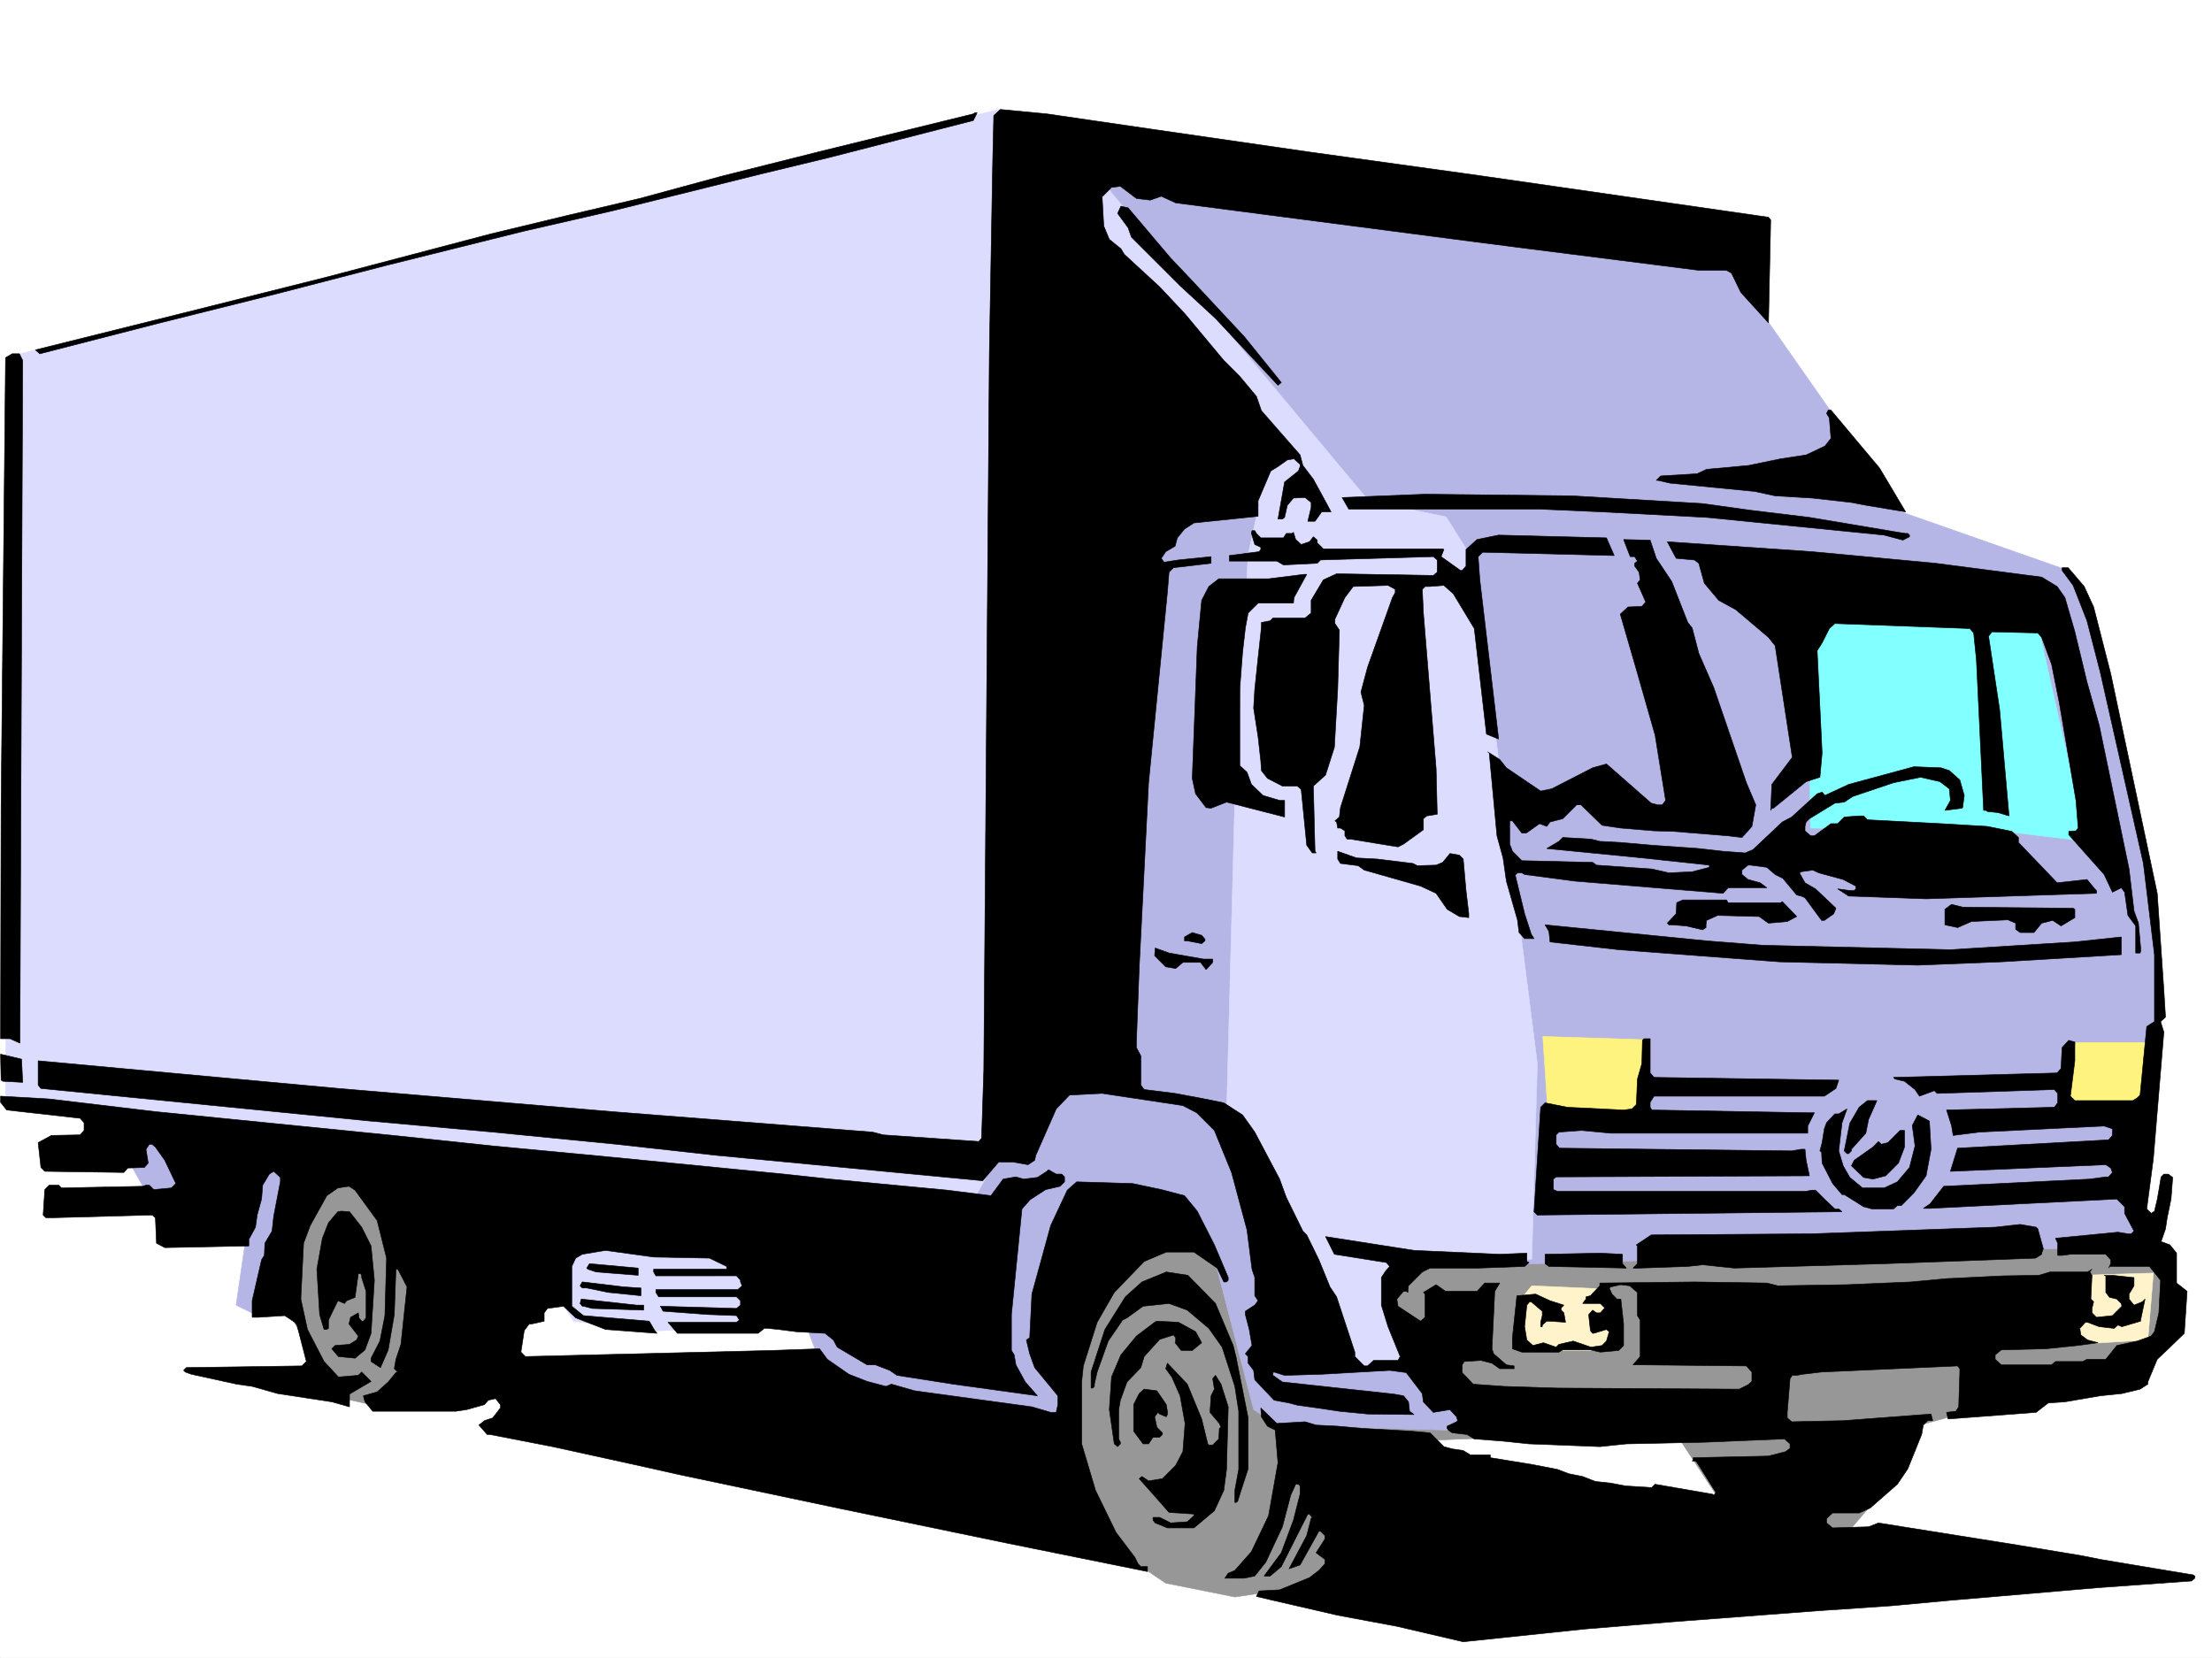
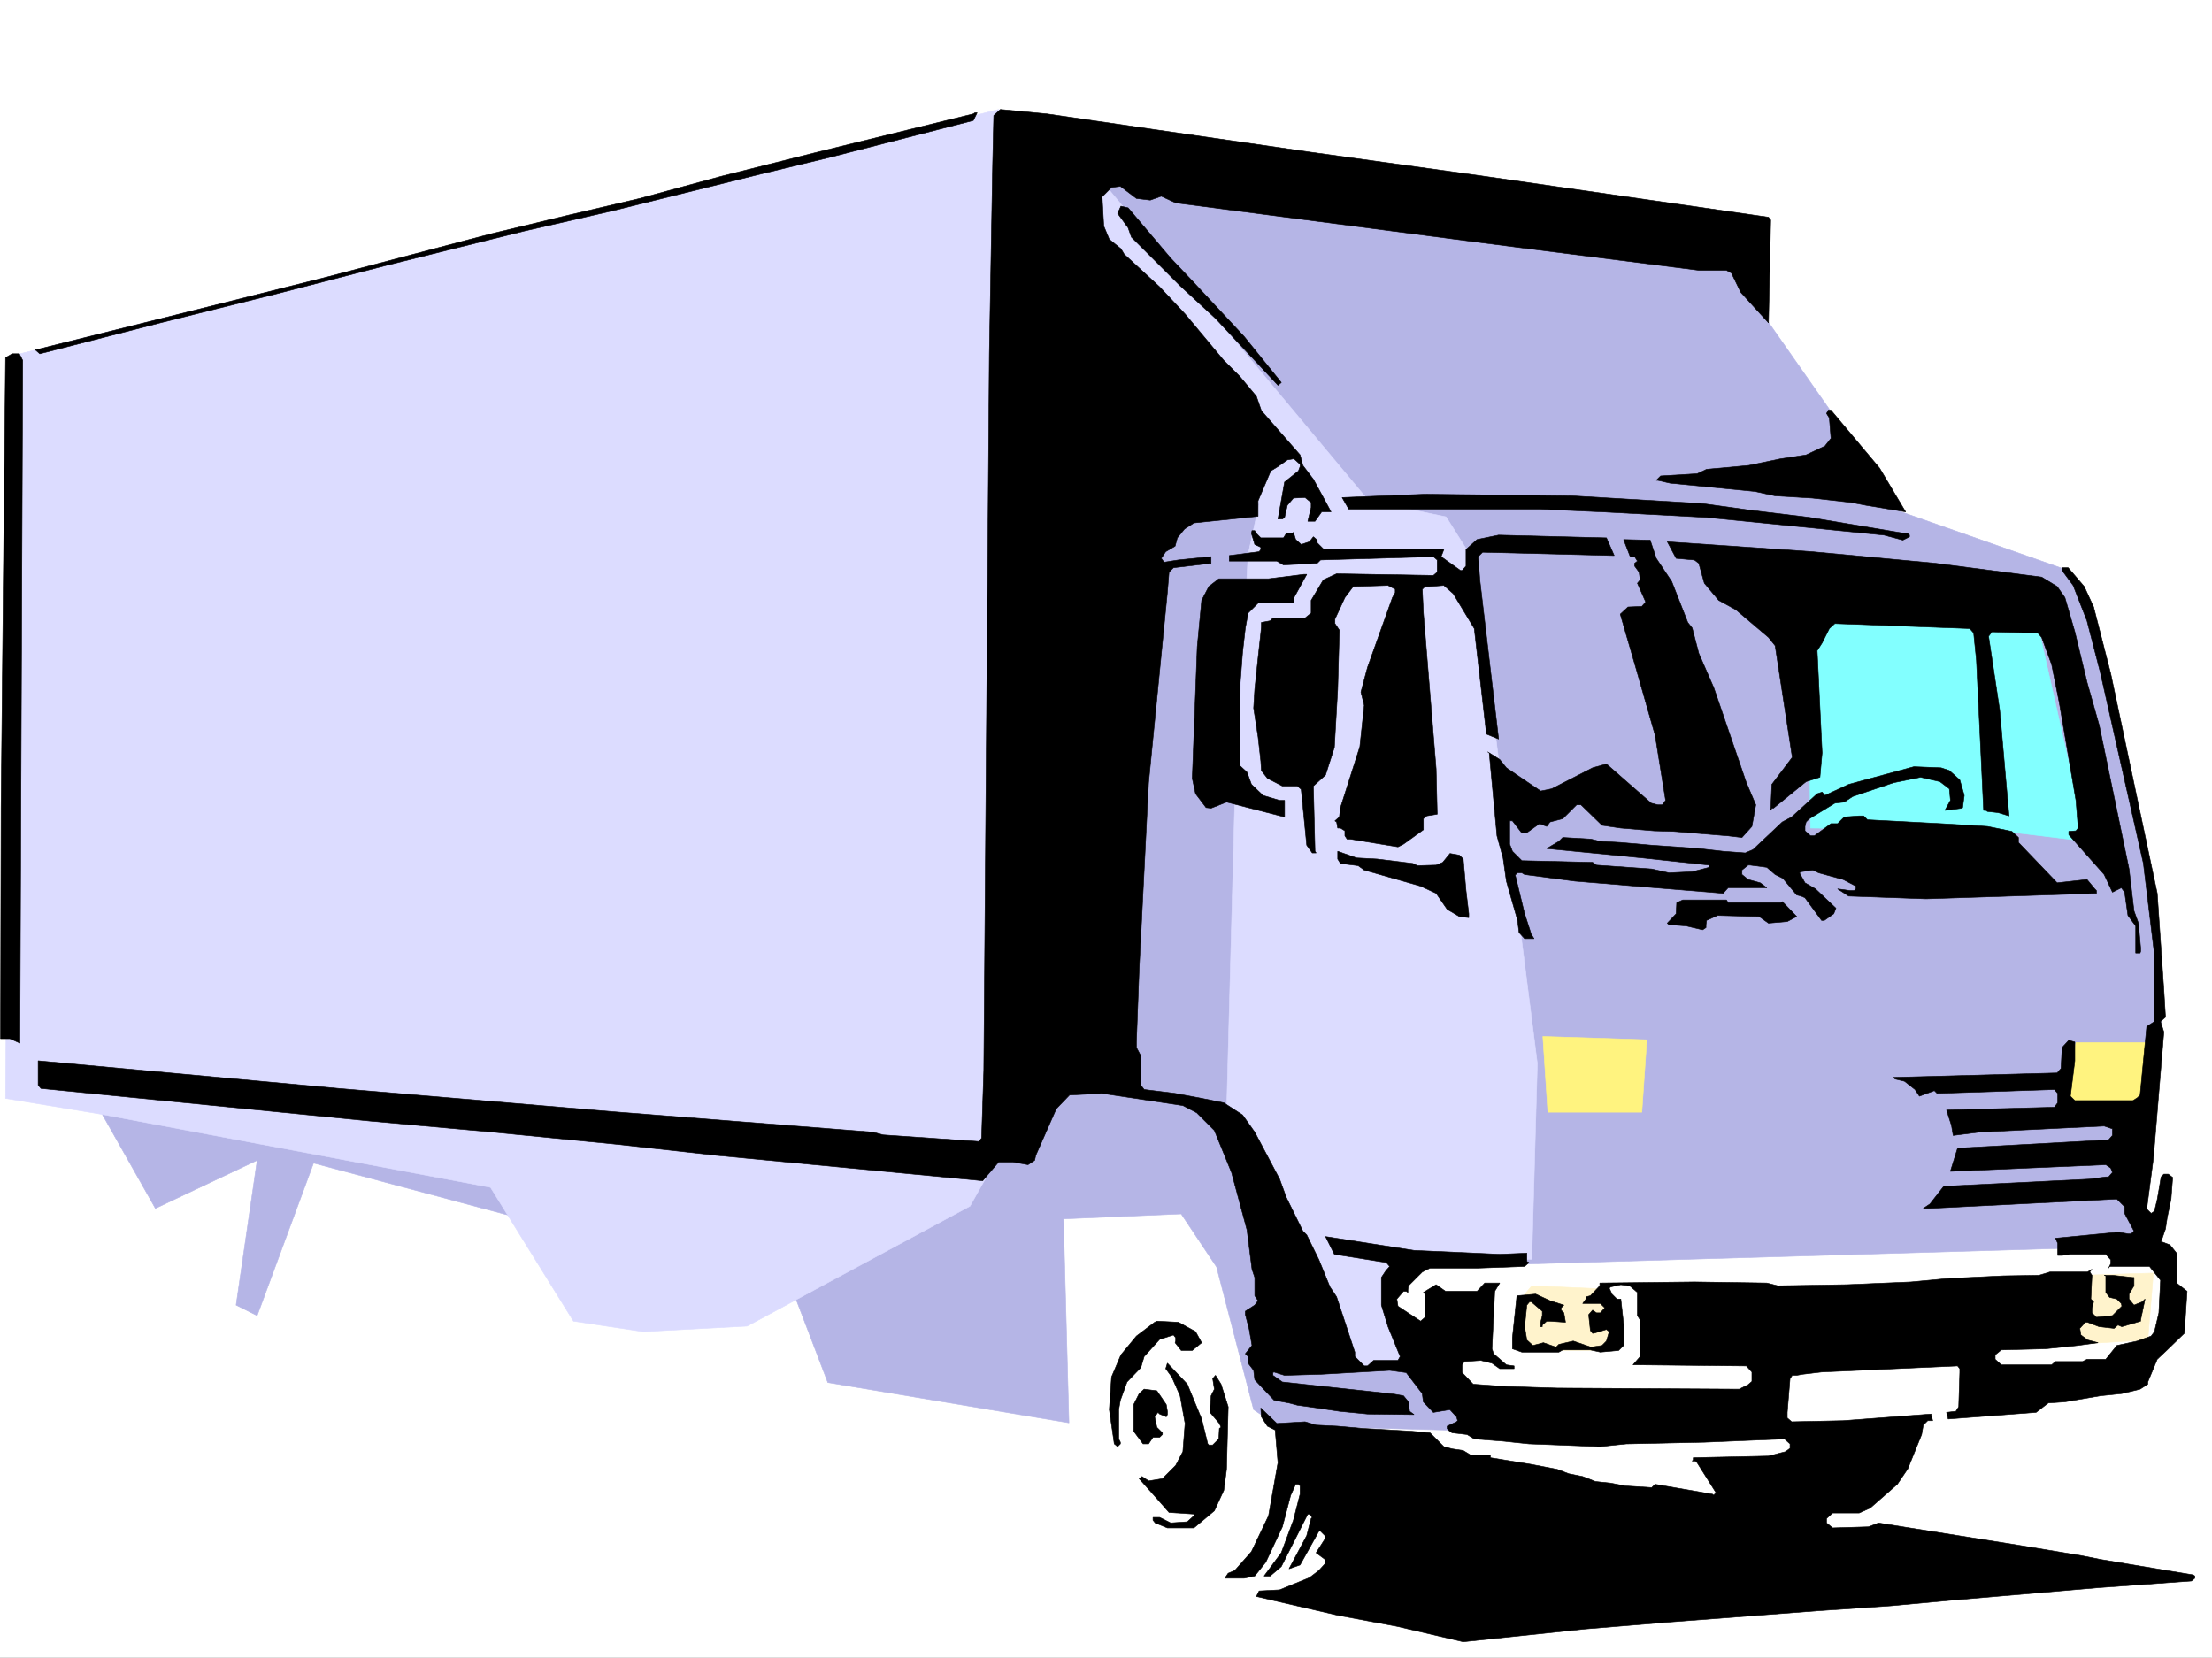
<svg xmlns="http://www.w3.org/2000/svg" width="2997.016" height="2246.297">
  <rect width="100%" height="100%" fill="#333333" stroke="none" />
  <defs>
    <clipPath id="a">
-       <path d="M0 0h2997v2244.137H0Zm0 0" />
+       <path d="M0 0h2997v2244.137Zm0 0" />
    </clipPath>
  </defs>
  <path fill="#fff" d="M0 2246.297h2997.016V0H0Zm0 0" />
  <g clip-path="url(#a)" transform="translate(0 2.16)">
    <path fill="#fff" fill-rule="evenodd" stroke="#fff" stroke-linecap="square" stroke-linejoin="bevel" stroke-miterlimit="10" stroke-width=".743" d="M.742 2244.137h2995.531V-2.16H.743Zm0 0" />
  </g>
-   <path fill="#979797" fill-rule="evenodd" stroke="#979797" stroke-linecap="square" stroke-linejoin="bevel" stroke-miterlimit="10" stroke-width=".743" d="m424.82 1575.926 123.637 17.984 38.941 217.203-71.902 95.13-65.965-14.977-86.136-170.043zm1487.285 130.32 994.239-17.984 40.468 65.18-58.456 124.335-235.266 38.946-54.66 14.972-54.7 97.399-47.234 55.406-152.098-29.953-76.402-116.086-377.629 14.976-71.945 188.735-145.332 21.738-93.645-18.726-101.933-68.934-57.672-413.445zm0 0" />
  <path fill="#b5b5e6" fill-rule="evenodd" stroke="#b5b5e6" stroke-linecap="square" stroke-linejoin="bevel" stroke-miterlimit="10" stroke-width=".743" d="m1465.547 177.516 893.121 159.527 33.703 94.387 183.574 262.164 226.274 79.375 32.219 76.402 86.918 391.742 6.726 141.582-28.465 254.657 6.727 50.91-874.356 25.492-119.882-7.508-32.215 40.469 109.359 191.746-258.488-6.766-32.219-21.699-50.203-193.27-47.938-71.906-159.605 6.766 7.508 276.355-326.684-54.66-47.191-123.594-649.61-173.761-76.398 206.722-28.504-14.234 28.504-196.242-137.867 65.18-71.946-127.348zm0 0" />
  <path fill="#dcdcff" fill-rule="evenodd" stroke="#dcdcff" stroke-linecap="square" stroke-linejoin="bevel" stroke-miterlimit="10" stroke-width=".743" d="m14.977 482.375 1338.156-334.07 131.14 86.883 370.122 443.433 104.906 21.7 36.715 58.413 86.918 682.375-7.504 265.137-188.074 3.754-11.965 50.945 36.715 98.102-134.11-11.219-116.168-337.824 11.262-428.418 17.984-330.32 14.977-68.93-257.746 3.008-86.922 865.129-47.192 83.867-301.93 162.539-140.878 7.508-94.387-14.23-112.414-181.27-525.973-98.883L7.508 1488.3Zm0 0" />
  <path fill="#82ffff" fill-rule="evenodd" stroke="#82ffff" stroke-linecap="square" stroke-linejoin="bevel" stroke-miterlimit="10" stroke-width=".743" d="m2449.3 823.172 305.723-3.012L2826.93 1140l-123.633-14.977-250.242-3.007zm0 0" />
  <path fill="#fff3cc" fill-rule="evenodd" stroke="#fff3cc" stroke-linecap="square" stroke-linejoin="bevel" stroke-miterlimit="10" stroke-width=".743" d="m2075.43 1742.219 101.894 4.496 7.504 64.398-22.48 18.727h-101.153l-7.507-61.426zm743.992-14.235 98.18-3.007-7.508 90.632-112.371 6.723zm0 0" />
  <path fill="#fff37f" fill-rule="evenodd" stroke="#fff37f" stroke-linecap="square" stroke-linejoin="bevel" stroke-miterlimit="10" stroke-width=".743" d="m2090.402 1404.395 140.88 4.496-6.766 98.14h-127.348Zm722.298 8.25h101.894l-11.223 86.878-109.402-4.496zm0 0" />
  <path fill-rule="evenodd" stroke="#000" stroke-linecap="square" stroke-linejoin="bevel" stroke-miterlimit="10" stroke-width=".743" d="m1562.203 175.285 212.04 30.695 227.01 31.473 394.872 56.89 2.973 3.755-2.973 139.312-37.457-41.172-12.746-26.234-6.766-3.754H2301.7l-241.988-30.695-58.457-7.504-408.36-53.176-19.472-8.996-14.973 5.281-18.73-2.27-21.738-16.46-11.965 1.484-12.746 12.75 2.226 39.684 7.508 17.988 15.719 12.707 4.496 7.508 47.976 44.18 34.446 36.714 52.472 62.914 21.7 21.7 22.484 26.98 6.766 19.473 52.43 59.937 3.753 14.235 14.235 18.726 13.488 24.715 10.48 19.469h-12.746l-8.996 12.707h-9.734l4.496-18.688v-6.765l-8.25-6.723-15.719.742-8.25 9.735-3.754 16.46-2.969 2.27h-5.984l8.953-50.207 18.77-14.973 2.226-5.984v-3.008l-8.25-7.469-8.992 1.485-12.707 8.992-9.773 5.984-17.204 40.47v20.956l-86.921 8.992-12.747 8.25-9.734 11.965-3.012 11.223-12.707 7.508-6.023 8.992 3.754 5.238 19.472-3.012 44.223-4.496v8.992l-50.95 6.024-5.98 5.98-2.27 27.723-25.452 257.629-12.746 251.688-3.754 99.628v7.47l5.984 11.257v39.687l4.496 5.985 41.953 5.238 32.22 5.98 33.741 6.766 25.453 16.461 16.5 23.227 33.707 63.652 8.993 24.75 22.48 45.672 5.242 5.238 16.5 33.703 14.973 36.715 8.996 13.488 24.711 74.88v6.019l12.746 12.707h4.496l8.25-7.465h32.961l2.973-5.242-16.461-40.469-8.992-29.207v-37.457l5.98-8.992 5.238-5.984-4.496-5.239-70.418-11.222-11.965-23.97 119.88 18.731 116.128 5.239 36.715-1.524v11.262l2.973 1.484-5.985 5.239-62.949 2.269h-65.18l-10.48 5.238-18.727 18.73-.746 5.239v3.754l-2.265-1.523h-3.754l-8.992 10.476 1.523 9.738 30.695 20.254 6.02-5.242v-31.473l-2.266-2.23 17.243-10.52 12.746 8.996h42.695l10.48-11.222h20.254l-6.765 11.223-1.485 31.472-2.27 46.414 2.27 6.762 17.243 14.976 10.48 1.485v3.754h-19.473l-10.52-7.465-14.972-3.754-22.484 1.484-2.973 4.497v10.48l14.977 15.719 41.953 3.008 71.945 2.27 246.488 1.483 12.004-5.98 5.239-4.496v-12.75l-7.508-8.25-145.336-1.484h-8.25l9.738-11.223v-49.461l-3.754-5.98v-31.438l-10.48-8.992-12.004-1.528-13.489 3.012-2.23 1.488 3.754 8.25 6.726 6.723h5.239l3.754 33.703v29.25l-6.727 6.723-24.75 2.23-13.488-2.972h-37.457l-5.238 2.972h-50.208l-12.746-4.496v-14.976l6.024-56.93 25.453-2.227 19.473 8.993 18.765 5.98-3.754 3.754v3.012l3.754 3.715 2.23 12.746-20.995-1.485h-4.457l-6.024 5.239v2.226h-2.226v-5.98l2.226-8.992v-5.985l-14.976-12.746h-2.266l-3.715 4.496-3.012 29.207 3.012 17.988 8.211 7.508 14.27-3.754 17.207 5.98 3.753-3.753 19.47-4.496 24.007 8.25 14.977-2.227 5.98-6.023 3.754-12.707-3.754-3.012-17.242 5.242h-1.485l-3.011-3.754-2.227-20.214v-1.489l5.238-5.98 5.239 3.715h5.238l6.023-6.727-6.023-5.98h-23.969l4.5-6.024v-2.973l5.98-1.523 12.747-13.45v-3.753l128.133-1.484 98.14 1.484 14.973 3.754 93.684-1.528 86.921-3.71 47.938-4.5 77.18-3.754 47.937-.743 14.977-4.496h50.945l6.023-3.754-3.011 3.754 3.011 4.496-1.523 32.18 3.75 3.754-2.227 8.992v5.985l5.981 6.02 21.742-2.266 12.746-12.747-.781-3.714-5.984-6.024-9.735-2.226-5.238-6.727v-22.484l-2.27-.743h11.262l27.723 2.973h1.484v11.262l-6.726 11.222v6.723l6.726 8.25 11.262-4.496 3.715-3.754-5.985 28.465v1.527l-25.453 7.465-5.277-2.226-5.242 4.496-20.215-2.27-15.758-5.98h-2.969l-7.508 8.25 1.485 8.992 8.992 6.726 14.273 3.754-27.722 3.754-43.48 4.457-59.938 1.524-8.25 6.726v5.98l8.25 7.509h68.187l5.243-4.497h36.714l5.98-3.011h25.497l14.973-18.688 27.722-6.023 18.73-6.723 4.497-5.984 5.98-25.492 2.27-44.184-14.977-18.73h-53.957l-1.488 2.269 2.973-6.023v-5.239l-6.723-7.468h-47.977l-11.222 1.488h-5.98v-16.461l-3.012-6.766 84.652-8.25 13.488 2.27h4.496l3.754-3.754-12.746-23.969v-8.996l-10.48-10.476-253.993 12.746h-8.25l8.993-6.02 18.73-23.969 197.805-9.738 21.742-2.969h3.75l5.242-5.984-2.27-6.02-6.722-4.496-210.555 8.993 9.735-31.438 204.57-11.262 5.242-5.98v-8.992l-11.261-3.754-169.305 8.25-35.227 4.496-2.27-13.492-6.722-20.957 146.113-3.754 4.5-5.98v-12.747l-4.5-5.238-158.863 5.238-3.754-3.754-20.21 7.508-5.985-8.992-14.23-11.223-12.75-3.012-2.266-2.23 221.773-6.02 5.281-5.98 1.485-28.465 8.992-9.738 8.25 2.27v25.453l-6.02 47.937 6.02 5.98h78.672l5.98-3.753 3.754-3.715 8.992-92.899 10.48-6.726v-90.633l-14.976-123.598-58.453-259.152-17.988-69.637-18.727-47.937-14.976-20.254v-3.715h8.25l21.699 25.453 12.746 27.723 23.227 90.633 62.953 297.355 8.992 131.063 2.227 36.714-6.723 5.985 4.496 14.23-14.234 171.531-8.993 68.153 5.985 5.984 4.496-2.972 3.754-15.758 2.226-12.707 3.012-17.985 3.754-3.754h5.98l5.985 4.496-2.23 29.208-5.239 25.453-2.27 15.015-5.98 17.203 12.004 4.497 8.992 11.222v40.469l14.235 11.223-3.754 56.93-23.227 22.48-13.488 12.707-12.75 30.734v2.973l-10.477 6.761-24.71 5.985-29.247 3.008-47.937 8.21-22.485 1.528-16.5 12.707-119.136 8.992-2.227-8.992 12.746-1.484 3.754-5.985 1.484-46.449v-5.242l-3.011-3.754-184.317 8.25-25.453 3.012-8.25 1.488h-5.984l-3.012 4.496-3.75 45.668v7.508l5.98 5.238 69.715-1.484 119.098-8.996 2.27 8.996h-6.766l-5.98 5.98-2.231 12.746-18.727 46.414-14.234 20.996-36.715 32.18-15.015 6.762h-35.93l-8.25 7.469v6.023l8.25 6.723 48.68-1.485 13.488-5.238 188.07 29.95 86.137 14.234 26.238 5.238 71.942 12.004 53.921 8.953 2.266 1.523v2.973l-4.496 3.754-125.121 8.992-201.559 17.242-80.898 7.469-99.668 6.766-197.063 14.976-118.355 9.735-164.102 17.203-89.93-20.957-80.156-14.977-87.664-20.215-22.48-5.277 3.754-7.469 27.723-1.484 40.468-16.5 12.746-9.735 8.211-8.996v-5.98l-11.965-8.992 11.965-18.73v-4.497l-5.984-5.984h-2.227l-25.496 45.71-14.972 5.239 23.968-44.965 5.98-23.226 1.528-1.485-3.754-4.496h-2.27l-35.933 71.16-15.012 12.746h-8.25l23.262-31.472 16.461-44.184 8.992-35.191v-11.262l-2.226-2.227h-3.754l-6.766 14.973-11.219 42.7-22.484 47.937-14.977 18.726-14.23 2.973h-26.238l4.5-6.727 8.992-3.75 22.48-25.457 23.227-48.68 12.746-71.902-3.754-44.222-10.516-5.239-8.21-12.71-.786-12.004 21.743 21 38.199-2.27 15.015 4.496 29.207 1.488 33.704 3.008 65.96 3.754 25.458 2.23 18.726 18.727 11.262 3.012 14.976 2.23 9.735 5.98h26.98v3.755l55.442 8.992 35.23 6.766 15.719 5.98 18.726 3.754 17.247 6.727 20.957 2.226 19.511 3.754 35.93 2.27 4.5-4.497 77.926 13.489 1.523 1.484 2.973-3.75-25.453-40.43-2.27-2.27h-4.496l1.524-1.484v-3.011l101.894-2.23 23.227-5.981 5.98-4.496v-6.024l-7.504-6.722-108.621 4.496-105.648 2.226-35.973 3.754-55.441-2.226-40.47-1.528-35.19-3.715-38.985-3.007-9.734-5.985-20.215-2.265-5.238-3.754-1.528-2.23v-3.009l12.75-5.984 1.485-1.484-1.485-5.242-8.996-9.735-22.48 3.715-13.489-14.234-1.488-11.22-21.738-28.464-22.485-2.973-92.156 5.239-50.207 1.488-14.23-4.5-1.489.746v3.754l12.75 8.992L1888.883 1889l12.707 2.266 6.766 8.21 1.484 12.75 6.02 4.497-62.95-.746-38.2-3.75-29.991-4.5-26.977-3.75-11.222-2.973-20.254-3.754-26.2-27.723-1.523-12.707-7.469-9.734v-8.996l-3.754-3.754 8.993-11.219-3.75-21.742-5.243-20.215v-4.496l12.746-8.25 4.5-5.98-4.5-6.766v-24.711l-3.753-11.223-6.762-53.175-20.957-77.887-23.227-56.93-23.969-23.968-18.73-9.735-109.398-16.5-44.223 2.266-17.988 18.73-27.72 62.91-1.487 6.727-8.993 5.984-20.957-3.715h-18.77l-21.698 25.454-361.168-34.45-134.856-14.972-167.816-16.5-166.332-14.977-445.817-44.183-3.754-4.497v-32.96l406.836 37.457 370.903 31.437 352.875 27.723 14.273 3.754 129.617 8.992 3.715-4.496 3.008-92.121 7.508-970.735 4.496-256.926 1.488-65.886 8.992-8.25 62.95 5.984zm-243.515-12.004-195.54 50.203-89.93 21.704-202.304 50.203-48.68 11.222-71.945 16.461-186.543 46.45-147.605 38.203-158.864 39.683-163.32 41.957-6.02-5.242 207.543-51.688 185.098-46.453 224.746-59.156 105.649-25.453 95.914-22.484 110.144-29.95 131.102-32.96 210.555-51.692 2.226-1.484h3.012zm0 0" />
  <path fill-rule="evenodd" stroke="#000" stroke-linecap="square" stroke-linejoin="bevel" stroke-miterlimit="10" stroke-width=".743" d="m1586.168 349.79 27.723 29.206 71.945 77.145 50.203 62.168-4.496 3.754-84.691-90.633-47.934-44.184-65.965-65.922-4.496-12.746-14.23-19.473 4.496-9.734 9.734 2.266zM30.734 488.36l-3.754 925.027-13.492-5.98H.742l.742-313.114 6.024-609.688 8.992-5.238h9.734zM2546.7 634.398l35.23 59.196-53.957-8.992-19.473-3.754-53.176-5.98-50.203-3.013-27.723-5.98-114.64-11.223-16.5-3.754h-2.23l5.98-5.984 49.465-3.008 12.707-5.984 56.969-5.238 43.437-8.993 34.488-5.242 25.453-12.004 8.25-10.476-2.226-27.723-3.754-5.98 2.226-4.5h3.754zm-239.762 47.938 64.437 8.992 80.195 9.734 120.625 20.254 9.735 1.489h3.011l2.227 2.226v2.27l-8.992 4.496-25.453-6.766-240.543-23.969-141.582-7.468-84.692-3.754h-258.488l-8.996-15.715 112.414-4.5 199.293 2.23zm-604.641 40.469 5.98 5.98h30.735l3.754-5.98h7.507l2.227-1.489 3.012 9.739 7.469 6.722 11.261-3.754 5.239-6.722 5.238 4.496v3.754l8.25 8.21h161.836l1.484.743-3.754 9.734 26.238 18.73h2.266l5.242-5.984v-22.48l14.973-13.45 29.21-6.023 146.114 3.754 10.48 23.969-178.296-4.496-6.02 5.98 2.266 31.477 25.457 215.715-16.465-6.727-16.5-143.066-28.465-47.192-12.746-11.222-19.469 1.484h-5.984l-3.754 3.754 1.488 32.18 17.243 211.218 1.484 61.426-14.23 2.266-4.497 3.754v14.976l-26.98 19.473-7.469 3.754-64.437-10.52h-4.496l-3.012-4.496v-6.726l-5.98-3.75h-3.755l-1.484-8.254-2.27-1.485 6.024-5.238 1.484-12.746 26.235-82.387 5.984-56.183-4.496-17.95 8.992-33.703 33.703-94.386 3.754-6.727v-4.496l-9.734-5.238-47.195 1.484-11.262 14.977-13.488 29.207v5.98l6.023 8.996-2.27 80.153-4.496 78.632-11.964 37.457-16.5 14.977 2.226 88.402 1.527 2.23h-5.238l-7.508-10.48-7.508-75.656-5.238-4.496h-20.215l-20.254-10.48-8.21-10.481-.786-12.746-3.71-32.961-6.024-38.941 1.523-25.457 4.5-42.696 3.711-33.703.785-8.25v-5.984l11.965-2.227 3.75-3.754h43.442l8.25-6.765v-17.204l16.5-27.722 17.988-8.25 131.102 2.265 5.238-4.496v-16.5l-5.238-4.496-152.844 4.496-4.496 4.496-45.707 2.27-8.993-5.238h-64.437v-7.508l40.469-5.238 2.226-3.012v-2.973l-8.21-3.754-4.497-14.972.742-3.754h3.754zm0 0" />
  <path fill-rule="evenodd" stroke="#000" stroke-linecap="square" stroke-linejoin="bevel" stroke-miterlimit="10" stroke-width=".743" d="m2235.777 731.797 8.25 24.71 20.957 31.434 21.739 55.446 5.984 7.508 8.992 34.445 20.254 46.414 44.184 128.832 12.746 29.992-5.238 29.207-13.493 14.977-19.468-2.27-73.43-5.98-26.238-.746-44.965-3.75-25.453-3.754-28.465-27.684h-6.024l-18.726 18.727-17.242 4.457-4.457 6.023-9.778-3.754-17.984 12.746h-5.985l-12.746-16.5h-3.714v31.477l3.714 9.734 12.746 12.707 95.914 2.27 5.239 3.754 74.914 5.238 23.226 5.238 31.477-1.484 23.227-6.02v-2.972l-90.637-9.738-129.613-12.747 16.46-9.734 5.239-5.238 38.238 2.226 11.965 3.012 27.723 1.484 42.695 3.754 63.695 4.496 32.961 3.754 29.992 2.23 10.477-4.495 39.726-37.461 12.707-6.723 34.485-31.477 6.726-2.226 3.754 4.496 32.22-14.977 88.405-23.968 36.715 1.484 11.258 3.754 14.234 12.75 5.98 20.957-2.226 16.461-.742.781-23.227 2.973 7.47-13.492-1.489-15.719-12.746-9.734-26.235-5.98-36.714 7.464-55.446 18.73-11.218 7.508-12.75 1.485-34.446 20.996-4.496 4.457-1.527 6.023v5.98l7.508 6.727h5.242l22.48-16.46h8.992l8.997-8.993 20.21-1.488H2525l5.238 5.242 99.63 5.238 62.948 3.754 32.961 6.727 8.992 8.25v6.722l52.434 54.704 40.469-4.497 10.52 12.707 2.226 2.266v3.754l-230.766 7.469-104.906-3.754-14.977-9.735 16.5 2.266h5.985l2.226-2.266v-3.714l-17.203-8.993-33-8.996-8.21-3.754-15.758 2.27-2.227 1.484 7.465 13.493 14.234 8.21 27.723 26.235-2.973 7.469-12.746 8.992h-3.754l-22.484-30.692-5.238-2.27-5.98-1.484-18.731-22.484-10.477-5.238-11.262-9.735-22.484-2.972h-2.969l-8.254 6.722v5.985l8.254 6.765 16.461 4.496 8.992 6.723h-52.433l-6.766 7.508-200.777-16.5-68.192-8.992-3.754-2.23h-5.98l-3.012 2.972 12.746 52.434 8.993 27.722 3.753 5.98h-12.746l-7.507-8.21-2.227-17.242-14.977-52.434-4.496-31.437-8.25-29.989-10.48-112.332-2.266-1.488 16.5 10.48 8.992 11.22 18.73 12.75 27.724 18.726 14.972-3.012 55.445-28.465 18.727-5.238 60.684 53.176 8.996 2.27h5.98l4.496-6.024-14.23-88.364-25.457-89.148-21.738-74.879 10.48-9.734 18.727-.782 5.277-5.984-11.258-25.453 3.754-4.496-1.488-10.48-6.02-8.25v-3.755l3.754-2.968-3.754-6.024h-5.984l-8.992-23.183 29.988.742zm0 0" />
  <path fill-rule="evenodd" stroke="#000" stroke-linecap="square" stroke-linejoin="bevel" stroke-miterlimit="10" stroke-width=".743" d="m2622.398 763.23 143.848 18.73 20.957 12.747 10.52 14.977 13.488 46.449 16.46 68.152 16.5 58.414 40.47 194.758 6.726 56.93 5.98 16.46 2.27 25.454.742 8.25v4.5l-.742 2.265h-5.984v-36.714l-10.516-14.23-4.496-31.478-4.496-5.984-11.965 5.984-11.262-23.968-47.937-53.918v-4.496l9.738-.746 3.008-3.75-3.008-37.461-22.484-131.805-10.48-52.434-13.489-36.714-5.238-5.98-62.207-1.49-4.496 5.985 15.011 99.625 12.707 143.809-14.972-4.496-14.235-1.524-2.226-1.484h-3.012l-9.738-203.711-3.75-36.715-5.242-5.984-182.832-6.766-7.465 6.766-9.778 19.472-6.726 10.477 6.726 138.574-2.972 32.961-18.727 5.98-44.222 35.973h-2.23l-1.524 2.973 1.523-35.192 27.723-36.714-23.223-151.278-8.996-11.261-44.223-37.457-23.222-12.708-19.473-23.226-7.508-26.98-5.98-4.497-24.711-2.226-12.004-22.485 196.32 13.493zm-869.156 46.454-.742 7.507h-47.934l-13.492 13.45-3.754 20.254-3.754 32.921-3.753 47.938v105.648l9.738 8.953 6.02 16.5 15.718 14.977 22.485 6.723h6.722v22.484l-78.668-20.215-20.957 8.25-6.765-.781-14.231-18.73-4.496-20.957 6.762-178.258 5.984-62.91 9.734-18.731 13.489-10.477h67.449l47.937-6.023h3.754zm112.414 354.285 48.68 5.98 5.98 3.012 25.496-.742 8.993-3.754 9.734-12.004 12.746 2.27 5.242 5.238 3.754 42.695 3.754 31.438v5.277l-12.75-1.523-16.5-9.735-14.973-21.703-20.996-9.734-76.402-21.743-8.25-5.98-23.969-3.012-3.754-5.98v-10.48l25.493 8.992zm475.77 59.156h71.16l2.27-1.484 19.472 20.214-12.746 6.766-25.457 2.227-12.746-8.993-56.188-1.484-15.011 6.723-.742 6.023v3.715l-4.5 3.008-22.481-5.238-19.473-1.485h-3.753l-2.227-2.27 12.004-12.745.742-14.977 8.21-3.715h59.196zm0 0" />
-   <path fill-rule="evenodd" stroke="#000" stroke-linecap="square" stroke-linejoin="bevel" stroke-miterlimit="10" stroke-width=".743" d="m2808.945 1230.633 2.266 1.488v11.258l-18.727 11.223-11.261-7.508-14.977 3.754-10.477 12.746h-18.73l-6.02-4.496v-8.25l-10.48-4.496-49.46 2.27-18.731 8.21-17.204-3.715v-20.996l8.954-6.727 15.015 3.754zm-421.07 50.167 254.738 6.02 168.598-10.52 62.914-6.722v23.969l-162.578 9.734-113.117 4.496-187.328-4.496-218.024-16.46-92.937-10.52-1.489-14.23-5.238-8.954 218.766 21.7zm-755.254-8.214v2.23l-4.496 3.754-19.473-3.754h-3.754v-5.238l10.48-5.984 12.747 3.754zm-2.231 26.941h12.708v4.496l-8.992 9.739-7.47-9.739h-23.968l-9.773 8.25-13.45-2.265-15.015-14.977.742-10.48 18.77 6.765zm605.387 154.289 5.239 6.02 250.242 3.715-3.754 11.262-15.719 10.48h-230.77l-5.238 8.25v6.723l2.227 3.753 213.566 3.754h6.727l-8.996 17.95v9.734h-266.738l-39.688-3.715-30.73 2.23-3.754 3.755v12.746l4.496 5.238 314.675 3.715 12.747-2.23h5.238l1.527 14.976 4.496 20.996-343.18 1.488-3.753 2.969v14.234l5.277 2.266h337.16l8.25-1.484h4.457l12.746 12.707 13.489 12.746h5.242l4.496 3.754-412.82 4.496-4.497-4.496 8.997-141.582 5.98-5.98 29.988 5.98 76.403 3.753 11.261-1.484 5.98-6.023 1.49-34.446 5.98-20.957.78-31.476 2.231-2.227h8.25zM30.734 1466.563l-26.98-1.485-2.27-1.527-.742-35.188 28.465 6.762zm179.821 39.687 322.183 32.219 134.856 14.23 150.574 14.235 244.258 23.968 62.207 6.723 158.824 15.016 59.2 7.468 16.5-22.484 17.241-2.969 10.48 2.969 18.728-2.227 12.746-8.25 2.23-2.23 10.477 5.984h7.507l3.754 3.754v6.723l-5.98 5.984-19.512 4.496-20.957 13.489-11.262 12.746-14.234 143.066v48.68l3.754 5.984 2.27 13.489 12.706 23.226 16.5 18.727-113.898-15.754-76.402-11.965-9.774-6.727-19.472-7.507h-11.223l-40.465-23.97-5.242-9.734-11.262-8.992-39.683-2.23-23.227-3.012-14.977-1.484h-4.496l-8.25 6.726H917.832l-12.746-14.976h92.902l3.754-3.012-3.754-5.98-38.945-1.489-60.68-4.496-2.27-4.496-1.484-2.266 103.38 3.008 5.277-4.496v-5.98l-5.278-5.243h-105.61l-3.753-5.98v-3.754h110.887l5.984-5.238-2.23-5.238v-2.27l-5.278-5.984H888.625l-3.012-5.239v-3.754h98.926v-3.753l-23.266-11.22-75.66-1.487-65.18-8.993-31.472 5.239-8.992 5.242-5.242 11.219v53.921l15.718 12.747 89.188 7.507 7.469 12.707 3.011 3.754-69.68-5.242-40.464-15.719-16.465-15.754-21.738 3.008-4.496 5.985v11.261l-16.5 3.711h-3.715l-6.766 8.996-4.496 29.207 5.984 6.02 334.188-8.25 64.437-2.266 10.477 14.23 29.207 20.255 24.75 9.738 25.457 6.723 7.508-3.008 31.472 8.992 158.825 21.738 25.496 7.469h7.465l2.27-10.48v-11.965l-31.477-38.2-6.723-18.73-4.5-18.727 4.5-3.011 2.969-59.157 25.496-92.863 22.48-47.937 12.707-11.262 75.7 2.27 38.94 8.21 31.477 8.25 17.243 20.997 23.226 45.668 18.73 44.183v3.754l-2.269 2.27h-3.715l-8.992-18.731-31.477-21.738h-37.456l-29.989 12.746-40.469 41.953-23.226 40.43-18.73 59.156-2.227 21.742v83.867l18.726 62.914 27.723 56.93 25.453 33.703 4.5 8.992 3.754 3.754h8.992v6.727l-188.816-38.203-224.004-46.41-220.29-46.45-63.69-14.234-109.403-23.969-84.652-16.46h-3.754l-11.223-12.747 7.469-5.98 11.262-3.754 10.476-13.492v-4.496l-6.722-8.211-9.778 2.23-5.238 5.98-23.969 6.766-14.972 2.23H505.016l-10.52-12.75-2.226-8.21 18.726-5.239 14.977-13.488 10.48-12.746 2.266-.746-4.496-4.496 2.23-12.746 6.762-20.215 8.25-77.887-11.258-21.738-1.488-2.23h-2.266l-2.23 61.425-8.25 47.938-10.477 23.968-12.75-8.25v-4.496l12.004-23.226 6.727-34.445 2.27-77.887-12.75-50.95-29.99-41.171-8.21-5.278-15.016 2.266-14.972 10.48-22.485 40.47-8.992 23.968-3.754 75.617 8.992 41.211 22.485 43.441 19.472 20.957 26.977-2.226 4.496-4.5 12.746 12.75L473.54 1889v17.242l-24.008-6.765-73.39-11.22-34.485-9.737-20.957-3.008-61.465-13.453-8.25-3.012-2.23-2.227 3.754-3.754 156.594-2.27 5.984-5.98-12.746-49.421-2.973-3.754-13.488-8.992-35.973 2.265h-8.25v-22.48l12.746-55.446 3.754-5.98.742-16.461 9.739-16.5 2.226-20.215 6.766-35.191 2.226-11.262v-5.98l-8.992-8.25-5.98 3.753-8.996 14.973-1.485 18.73-5.98 21.739-2.27 16.46-8.992 16.5v8.958l-113.898 2.265-11.223-5.98-1.484-34.488-4.496-3.715-136.383 3.715h-7.508l-3.715-3.715 2.23-34.485 5.981-5.984H79.41l3.754 3.754 110.145-2.266 4.5-1.488h4.496l5.98 5.984 23.969-2.23 6.023-5.98-15.015-31.477-12.707-17.984-4.496-3.715h-3.754l-4.496 6.722 3.007 18.73-5.277 5.981-22.445.746-5.278 6.02-107.132-1.523-5.239-5.243-3.754-33.703 17.985-9.734 38.984-.742 5.238-5.985v-10.476l-5.238-6.024-99.668-11.222-8.25-10.477v-8.25l65.922 3.754zm2321.172 10.516-3.754 18.691-19.473 21.738v2.23l-3.754 3.755h-2.23l-3.75-3.754 7.503-37.418 12.708-21.742 11.261-8.993h12.746zm0 0" />
-   <path fill-rule="evenodd" stroke="#000" stroke-linecap="square" stroke-linejoin="bevel" stroke-miterlimit="10" stroke-width=".743" d="m2491.258 1559.426 6.02 20.254 8.992 15.718 17.207 14.23h29.246l17.984-8.25 16.461-19.472 7.508-29.207-3.754-27.722 7.508-14.23 15.718 8.25 2.227 38.198-6.723 35.973-16.5 23.187-17.207 17.243h-5.238l-5.277 4.496h-29.207l-11.223-3.012-26.234-16.46h-3.012l-12.707-14.974-14.273-27.722-.743-14.977-2.23-1.523 2.973-11.223 3.011-18.726 3.012-8.211 11.219-12.004h5.242l11.258-6.727-6.762 18.73zm0 0" />
-   <path fill-rule="evenodd" stroke="#000" stroke-linecap="square" stroke-linejoin="bevel" stroke-miterlimit="10" stroke-width=".743" d="m2580.445 1554.188-8.25 21.738-17.246 17.242-17.242 4.457-12.707-2.227-16.5-15.718 3.754-7.508 25.453-17.984 7.508-7.47 3.754 3.755 8.992-2.27 16.46-16.46h6.024zM490 1662.805l12.746 25.457 4.5 46.449-4.5 71.906-8.25 22.48-13.488 11.223-22.48-2.23-8.997-10.516 4.496-4.457 19.512-1.527 9.738-5.98 2.227-5.239-12.707-16.504 2.23-8.953 10.477-6.02.742 6.762 3.754 4.5h2.27l3.753-4.5v-35.968L490 1730.957v-2.973l-1.484-2.265h-3.012l-4.496 32.219-11.223 4.496-3.008 3.754-8.996-3.754-12.707 26.195v11.262l-2.265 1.484h-3.754l-5.985-20.215-3.754-61.426 7.508-41.953 8.25-20.957 12.707-14.976 4.5-.742 11.258.742zm2271.008 2.269 7.469 26.938-2.23 5.984v1.523l-8.25 5.243-203.048 7.465-205.273 6.023-42.738-4.496-20.215 2.227-65.922 2.269h-8.25l5.984-6.023v-23.965l-1.488-1.488 20.215-13.489 215.793-1.484 250.242-8.996 33.742-3.754 21.7 3.754zm-562.688 47.153 5.239 6.023-104.907-2.27-5.238-3.753v-12.708l74.914-1.523 29.992 1.523zm-1333.664 15.757-56.969-4.496-11.218-3.754-1.528-1.484 3.754-6.023 65.961 6.023zm782.196 38.204 23.968 56.93 3.754 14.972 16.5 83.129v68.894l-9.734 29.989-4.496 14.234-2.27 1.484h-1.484v-16.5l5.238-28.425v-78.668l-5.238-33.707-17.242-53.176-17.989-25.453-29.207-24.711-24.71-8.992-35.231 3.714-21.738 15.754-5.985 2.973-19.469 28.465-15.015 41.953-3.715 16.465v3.008l-2.266 2.27h-2.23v-21.743l18.73-57.672 27.72-44.184 22.484-20.21 32.96-13.493 29.207 4.496zm-778.481-20.997v10.477l-44.184-4.457-29.246-6.02h-5.98l-3.012-2.972 3.012-5.239 56.187 6.723zm3.754 23.223v6.766l-69.676-2.27-12.004-3.008h-1.484l-3.012-3.715 1.524-6.023 74.918 8.25zm0 0" />
  <path fill-rule="evenodd" stroke="#000" stroke-linecap="square" stroke-linejoin="bevel" stroke-miterlimit="10" stroke-width=".743" d="m1619.875 1804.387 8.25 14.976-12.746 10.477h-14.977l-8.25-10.477.742-2.27v-4.495l-2.972-3.715-18.727 5.984-20.996 23.223-4.496 14.976-18.73 19.473-8.993 24.711-2.23 12.746v39.688l2.23 4.496v2.226l-3.753 3.754-4.497-3.754-6.726-46.41 3.012-44.223 12.707-29.949 20.996-25.453 24.71-18.73 3.012-1.485 29.207 1.485zm0 0" />
  <path fill-rule="evenodd" stroke="#000" stroke-linecap="square" stroke-linejoin="bevel" stroke-miterlimit="10" stroke-width=".743" d="m1628.125 1922.703 8.25 33.703 1.484 1.528h5.239l8.25-8.25.746-14.235 2.265-1.484-2.265-5.238-12.707-15.016 1.484-22.445 4.496-8.993-2.27-14.23 3.755-4.496 7.507 11.965 9.739 30.73-2.27 84.652-3.715 28.426-12.746 27.723-27.723 23.223h-35.972l-16.5-6.723-2.969-3.754v-3.754h8.992l14.973 7.508 22.484-1.527 8.992-8.211v-2.266l-33.703-2.23-21.738-24.711-18.73-20.996 3.754-2.973 8.992 5.984 18.73-3.011 17.945-17.985 9.774-18.691 2.973-38.2-6.723-37.46-11.262-25.493-8.21-11.222 2.226-7.465 26.98 28.426zm0 0" />
  <path fill-rule="evenodd" stroke="#000" stroke-linecap="square" stroke-linejoin="bevel" stroke-miterlimit="10" stroke-width=".743" d="m1580.188 1903.23 1.484 8.997v4.496l-1.484 3.008-8.993-3.754-2.27-2.266-4.495 6.02 3.011 14.234 7.508 7.469v2.265l-3.754 3.715h-8.992l-5.984 8.992h-7.508l-12.746-17.203v-35.972l7.508-14.973 6.726-5.985 17.242 2.23zm0 0" />
</svg>